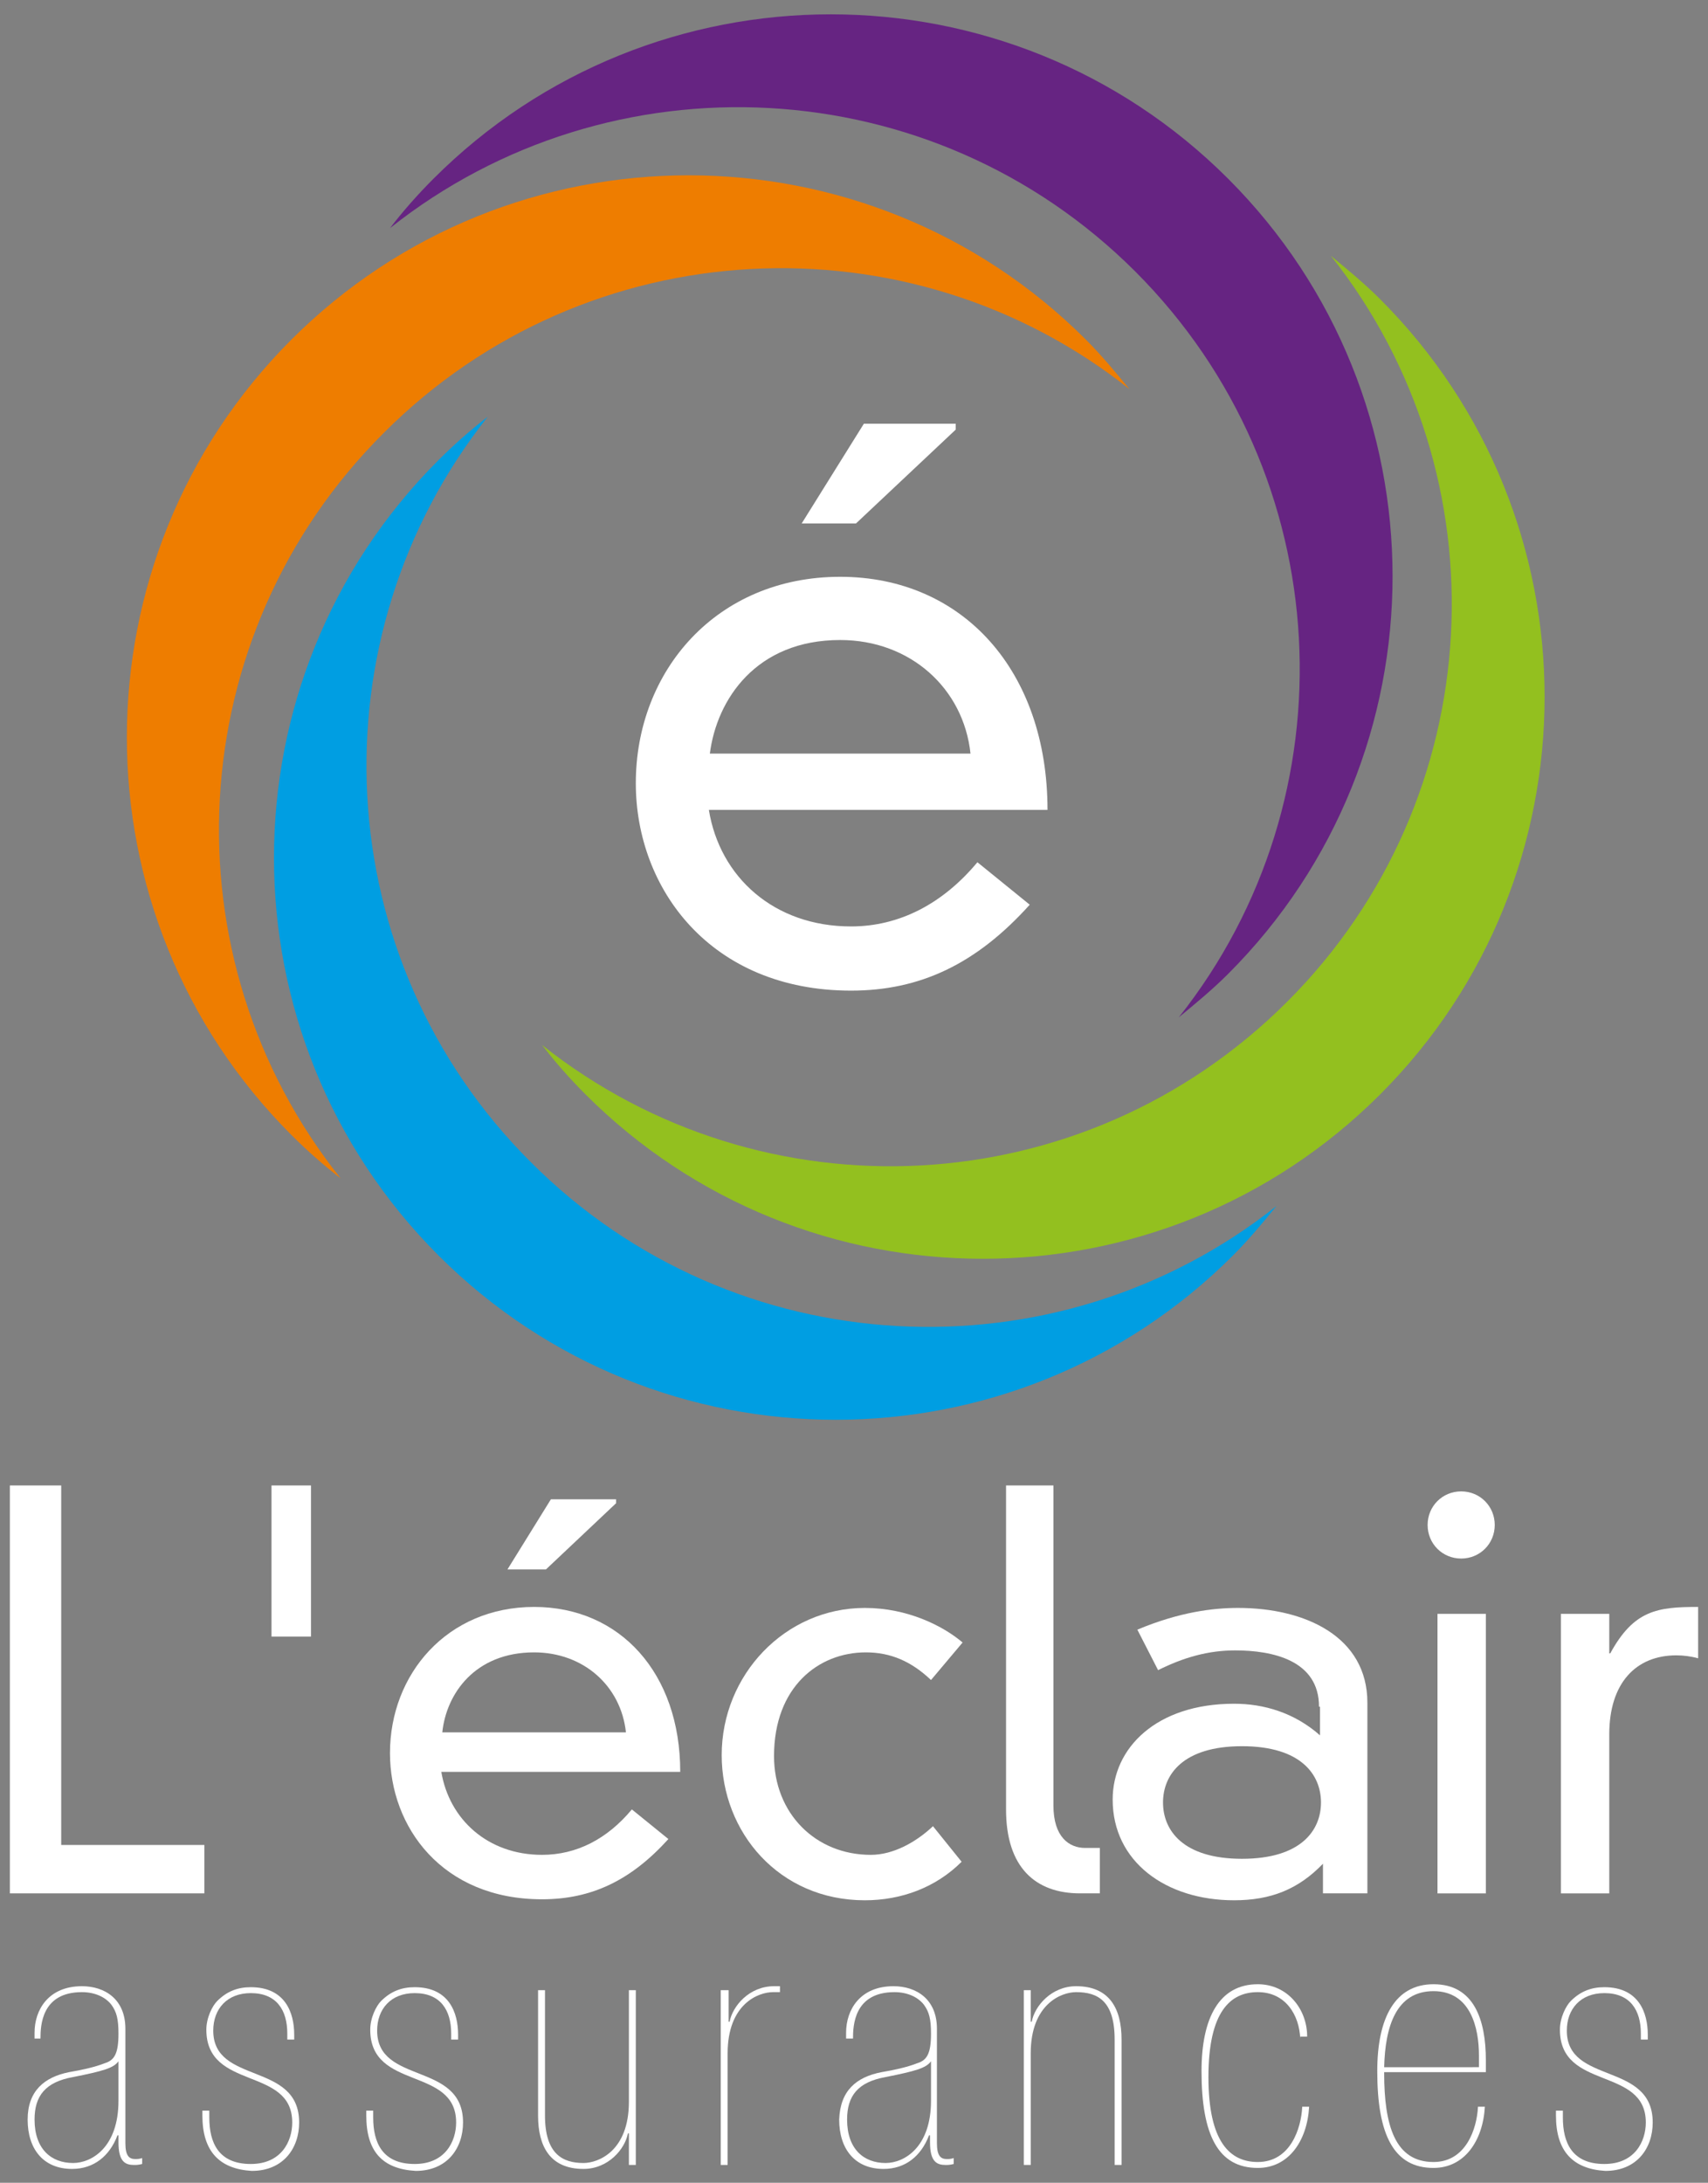
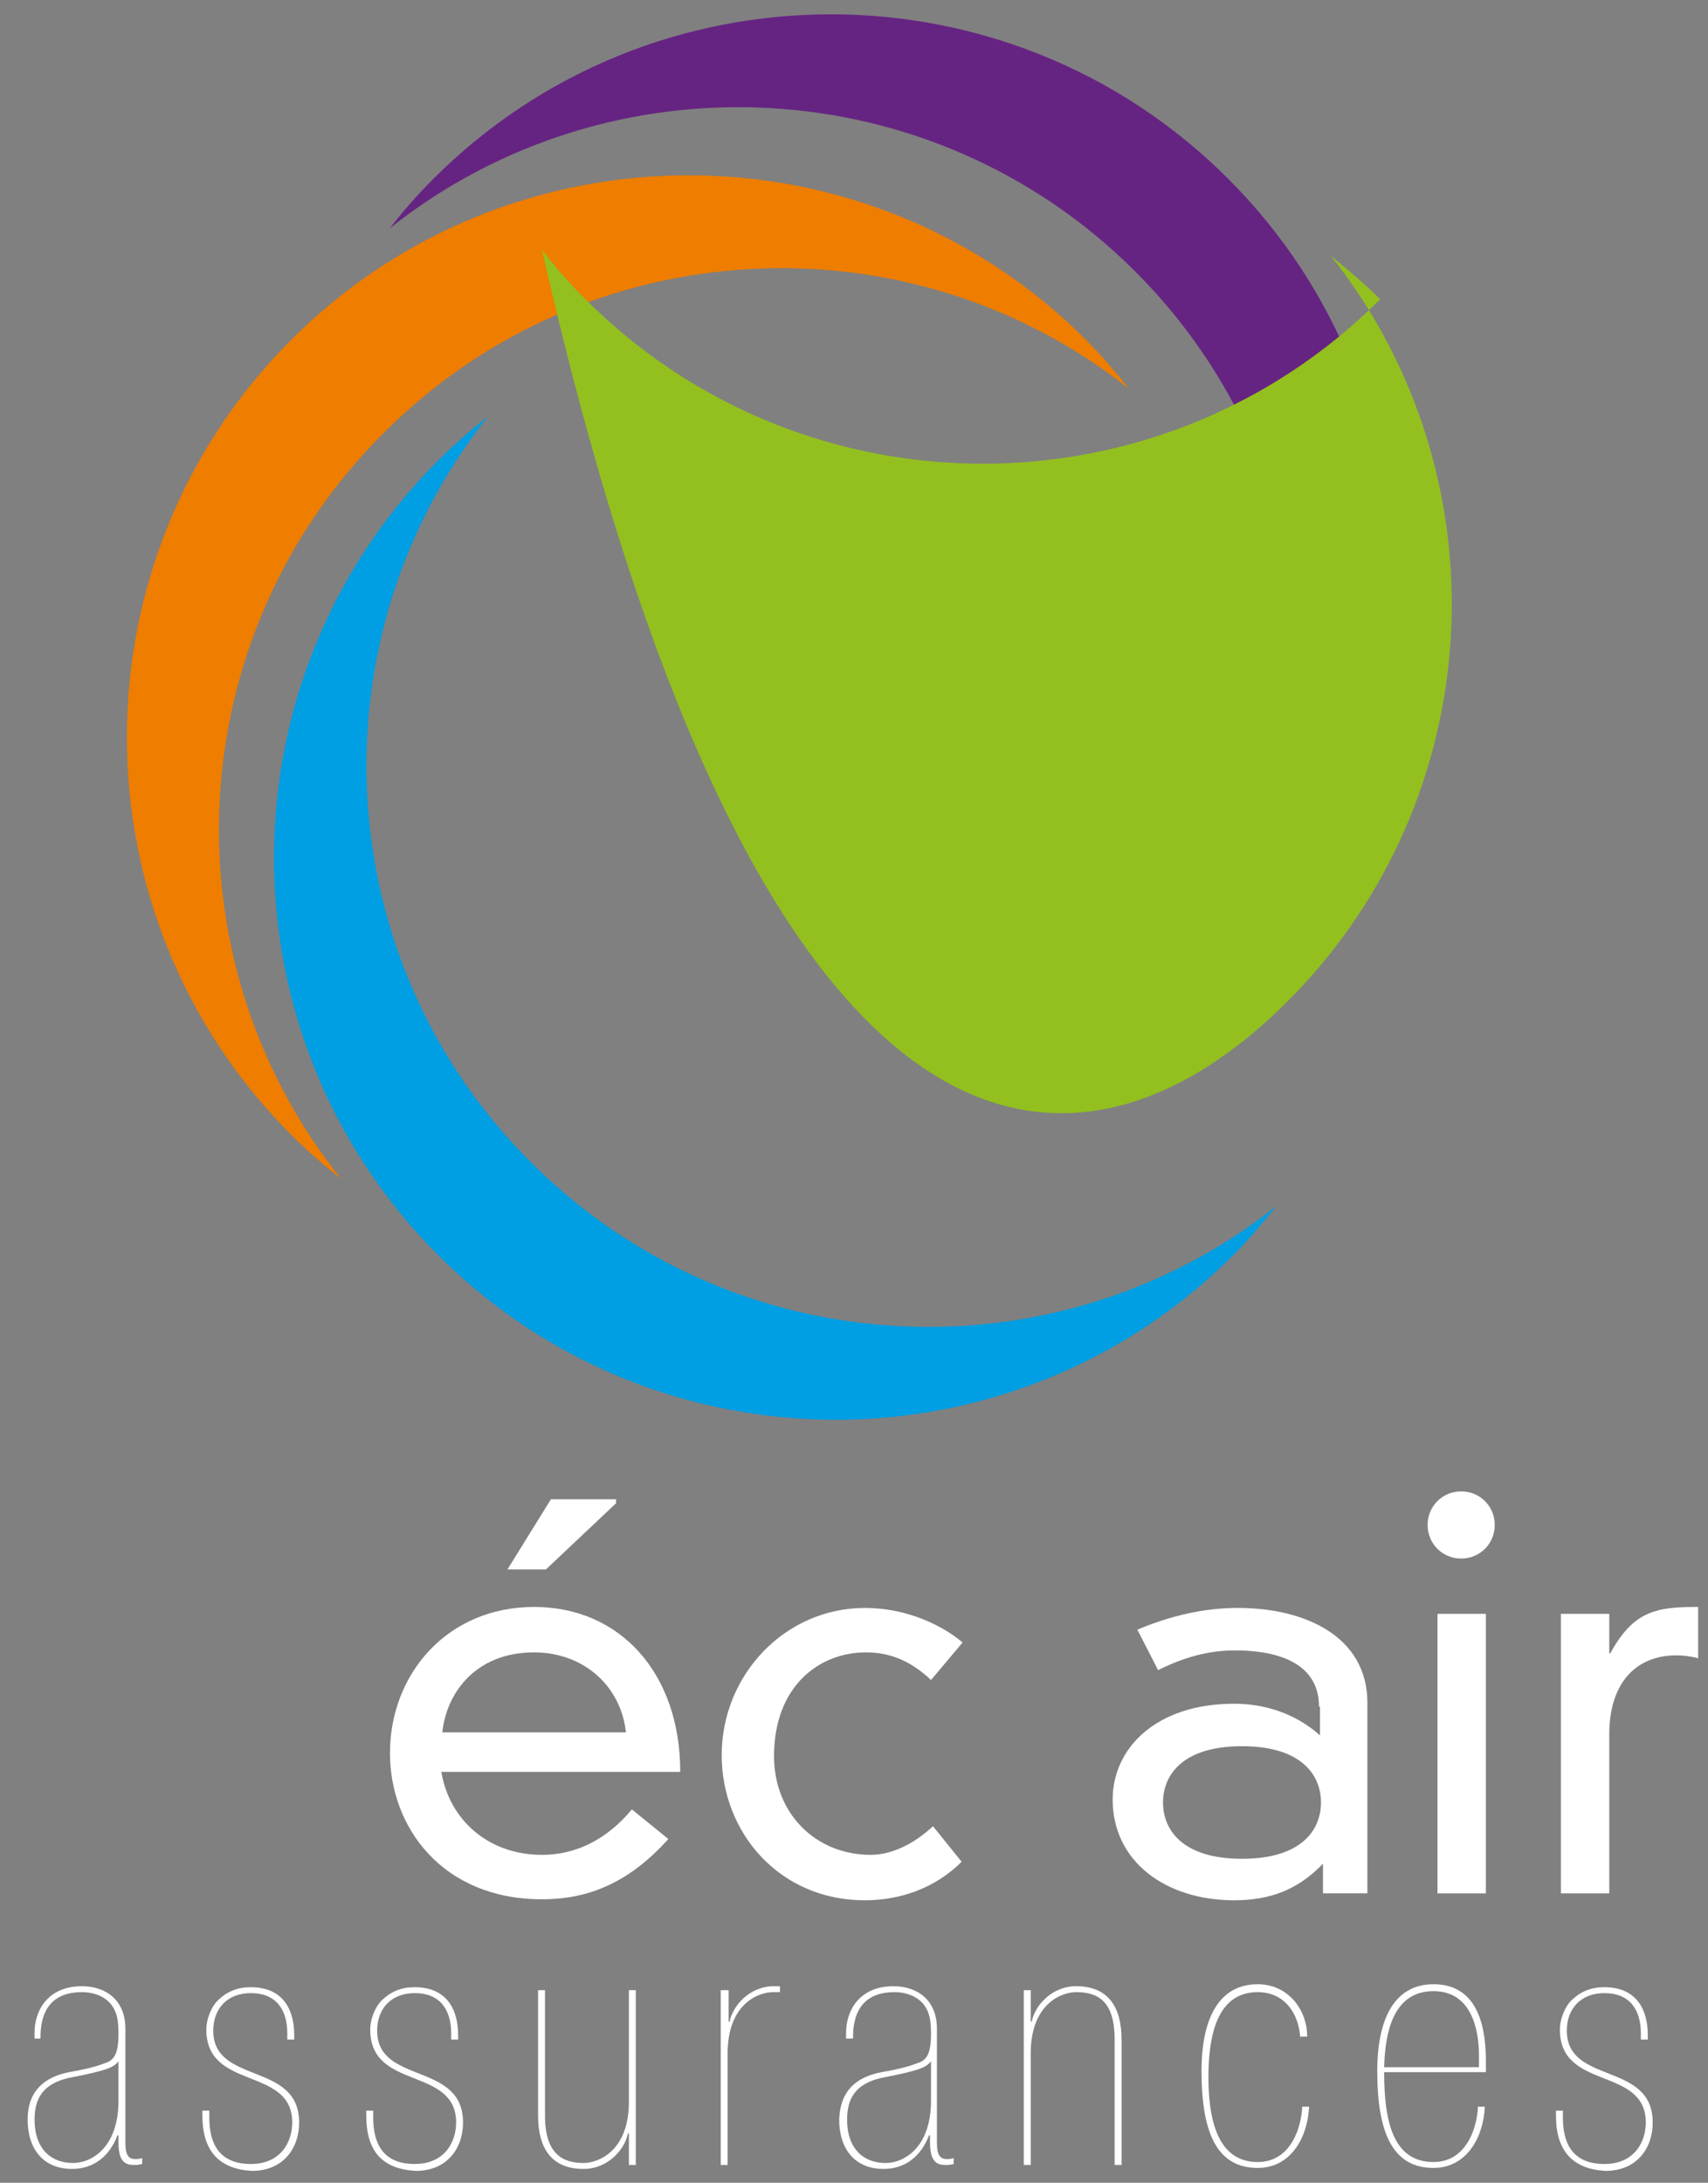
<svg xmlns="http://www.w3.org/2000/svg" version="1.1" id="Calque_1" x="0px" y="0px" width="173px" height="221px" viewBox="0 0 173 221" style="enable-background:new 0 0 173 221;" xml:space="preserve">
  <rect x="0" y="0" width="173" height="221" fill="#808080" stroke="none" />
  <style type="text/css">
	.st0{fill:#EE7D00;}
	.st1{fill:#662482;}
	.st2{fill:#009EE2;}
	.st3{fill:#93C01F;}
	.st4{fill:#FFFFFF;}
	.st5{fill:none;}
</style>
  <g>
    <g>
      <path class="st0" d="M38.9,43.8c20.6-20.6,53.2-22.1,75.5-4.4c-1.4-1.7-2.8-3.4-4.4-5c-22.2-22.2-58.3-22.2-80.5,0    s-22.2,58.3,0,80.5c1.6,1.6,3.3,3.1,5,4.4C16.7,97,18.2,64.4,38.9,43.8" />
      <path class="st1" d="M115,27.5c20.6,20.6,22.1,53.2,4.4,75.5c1.7-1.4,3.4-2.8,5-4.4c22.2-22.2,22.2-58.3,0-80.5    c-22.2-22.2-58.3-22.2-80.5,0c-1.6,1.6-3.1,3.3-4.4,5C61.8,5.4,94.4,6.9,115,27.5" />
      <path class="st2" d="M53.8,117.7c20.6,20.6,53.2,22.1,75.5,4.4c-1.4,1.7-2.8,3.4-4.4,5c-22.2,22.2-58.3,22.2-80.5,0    s-22.2-58.3,0-80.5c1.6-1.6,3.3-3.1,5-4.4C31.7,64.5,33.1,97.1,53.8,117.7" />
-       <path class="st3" d="M130.4,101.4c20.6-20.6,22.1-53.2,4.4-75.5c1.7,1.4,3.4,2.8,5,4.4c22.2,22.2,22.2,58.3,0,80.5    c-22.2,22.2-58.3,22.2-80.5,0c-1.6-1.6-3.1-3.3-4.4-5C77.2,123.5,109.7,122.1,130.4,101.4" />
-       <path class="st4" d="M87.5,42.9h9.3v0.6l-10.1,9.5h-5.5L87.5,42.9z M98.3,76.3c-0.7-6.6-6.1-11.5-13.2-11.5    c-8.5,0-12.5,6-13.2,11.5H98.3z M104.3,91.6c-5.4,6-11.1,8.7-18.1,8.7c-14.2,0-21.8-10.3-21.8-21c0-11.4,8.2-20.9,20.7-20.9    c12.4,0,21,9.5,21,23.6H71.8c1.1,6.8,6.6,11.8,14.4,11.8c4.9,0,9.3-2.3,12.8-6.5L104.3,91.6z" />
+       <path class="st3" d="M130.4,101.4c20.6-20.6,22.1-53.2,4.4-75.5c1.7,1.4,3.4,2.8,5,4.4c-22.2,22.2-58.3,22.2-80.5,0c-1.6-1.6-3.1-3.3-4.4-5C77.2,123.5,109.7,122.1,130.4,101.4" />
    </g>
-     <polygon class="st4" points="1,150.4 1,191.7 20.7,191.7 20.7,186.8 6.2,186.8 6.2,150.4  " />
-     <rect x="27.5" y="150.4" class="st4" width="4" height="15.3" />
    <g>
      <path class="st4" d="M55.8,151.8h6.6v0.4l-7.1,6.7h-3.9L55.8,151.8z M63.4,175.4c-0.5-4.7-4.3-8.1-9.3-8.1c-6,0-8.9,4.2-9.3,8.1    H63.4z M67.7,186.2c-3.8,4.2-7.8,6.1-12.8,6.1c-10.1,0-15.4-7.3-15.4-14.8c0-8,5.8-14.8,14.6-14.8c8.7,0,14.8,6.7,14.8,16.7H44.7    c0.8,4.8,4.7,8.4,10.2,8.4c3.5,0,6.6-1.6,9.1-4.6L67.7,186.2z" />
      <path class="st4" d="M94.3,170.1c-2-1.9-4.1-2.8-6.6-2.8c-4.8,0-9.3,3.5-9.3,10.5c0,5.8,4.2,10,9.8,10c2.3,0,4.6-1.3,6.3-2.9    l2.9,3.6c-2.6,2.6-6.1,3.9-9.8,3.9c-8.7,0-14.5-6.9-14.5-14.7c0-8.1,6.4-14.9,14.5-14.9c4.3,0,7.9,1.8,9.9,3.5L94.3,170.1z" />
-       <path class="st4" d="M106.7,150.4v32.4c0,3.2,1.6,4.3,3.2,4.3h1.5v4.6h-2c-4.5,0-7.5-2.6-7.5-8.5v-32.8H106.7z" />
      <path class="st4" d="M125.8,176.8c-6,0-8,2.9-8,5.7c0,2.8,2,5.7,8,5.7c6,0,8-2.9,8-5.7C133.8,179.7,131.8,176.8,125.8,176.8     M133.6,172.8c0-4.7-4.7-5.7-8.5-5.7c-2.7,0-5.2,0.7-7.8,2l-2.1-4.1c4.3-1.8,7.7-2.2,10.2-2.2c6.8,0,13.1,2.9,13.1,9.6v19.3H134    v-3c-2.5,2.6-5.3,3.7-9,3.7c-6.9,0-12.3-3.9-12.3-10.2c0-5.2,4.4-9.7,12.3-9.7c3,0,6.1,0.9,8.7,3.2V172.8z" />
      <path class="st4" d="M145.6,163.4h4.9v28.3h-4.9V163.4z M148,151c1.9,0,3.4,1.5,3.4,3.4s-1.5,3.4-3.4,3.4c-1.9,0-3.4-1.5-3.4-3.4    S146.1,151,148,151" />
      <path class="st4" d="M158.1,163.4h4.9v4h0.1c2.4-4.4,4.8-4.7,8.9-4.7v5.2c-0.7-0.2-1.5-0.3-2.2-0.3c-4.1,0-6.8,2.8-6.8,8v16.1    h-4.9V163.4z" />
      <path class="st4" d="M12,208.7c-0.5,0.7-1.6,1-4.6,1.6c-2.8,0.5-3.9,1.9-3.9,4.3c0,3,1.7,4.4,3.9,4.4c1.9,0,4.6-1.6,4.6-6.3V208.7    z M7,209.8c1.2-0.2,2.6-0.5,3.6-0.9c1-0.3,1.4-1,1.4-3c0-1.5-0.2-2.2-0.7-2.9c-0.6-0.8-1.7-1.3-3-1.3c-4.1,0-4.2,3.4-4.2,4.7H3.5    v-0.6c0-2.3,1.4-4.7,4.8-4.7c2.3,0,4.4,1.3,4.4,4.3v11.6c0,1.3,0.4,1.6,1,1.6c0.2,0,0.4,0,0.7-0.1v0.6c-0.4,0.1-0.6,0.1-0.8,0.1    c-0.9,0-1.6-0.3-1.6-2.3v-0.7h-0.1c-0.8,2.1-2.4,3.4-4.6,3.4c-2.9,0-4.5-2-4.5-5C2.8,211.7,4.5,210.3,7,209.8" />
      <path class="st4" d="M20.5,214.2v-0.5h0.7v0.7c0,2.5,0.9,4.7,4.2,4.7c3.1,0,4.2-2.3,4.2-4.2c0-5.7-8.7-3.2-8.7-9.4    c0-1.2,0.6-2.4,1.1-2.9c1-1,2.1-1.4,3.4-1.4c3.5,0,4.4,2.6,4.4,4.8v0.5h-0.7v-0.6c0-2.4-1.1-4.1-3.7-4.1c-2.4,0-3.8,1.6-3.8,3.8    c0,5.5,8.7,3.1,8.7,9.3c0,2.6-1.6,4.9-4.8,4.9C22.2,219.6,20.5,217.8,20.5,214.2" />
      <path class="st4" d="M37.1,214.2v-0.5h0.7v0.7c0,2.5,0.9,4.7,4.2,4.7c3.1,0,4.2-2.3,4.2-4.2c0-5.7-8.7-3.2-8.7-9.4    c0-1.2,0.6-2.4,1.1-2.9c1-1,2.1-1.4,3.4-1.4c3.5,0,4.4,2.6,4.4,4.8v0.5h-0.7v-0.6c0-2.4-1.1-4.1-3.7-4.1c-2.4,0-3.8,1.6-3.8,3.8    c0,5.5,8.7,3.1,8.7,9.3c0,2.6-1.6,4.9-4.8,4.9C38.7,219.6,37.1,217.8,37.1,214.2" />
      <path class="st4" d="M64.4,219.2h-0.7V216h-0.1c-0.3,1.6-2,3.6-4.5,3.6c-3.4,0-4.6-2.3-4.6-5.4v-12.7h0.7v12.7    c0,3.9,1.8,4.8,3.9,4.8c1.5,0,4.6-1.2,4.6-6.2v-11.3h0.7V219.2z" />
      <path class="st4" d="M73.1,201.5h0.7v3.2h0.1c0.3-1.6,2-3.6,4.5-3.6H79v0.6h-0.7c-1.5,0-4.6,1.2-4.6,6.2v11.3h-0.7V201.5z" />
      <path class="st4" d="M94.3,208.7c-0.5,0.7-1.6,1-4.6,1.6c-2.8,0.5-3.9,1.9-3.9,4.3c0,3,1.7,4.4,3.9,4.4c1.9,0,4.6-1.6,4.6-6.3    V208.7z M89.3,209.8c1.2-0.2,2.6-0.5,3.6-0.9c1-0.3,1.4-1,1.4-3c0-1.5-0.2-2.2-0.7-2.9c-0.6-0.8-1.7-1.3-3-1.3    c-4.1,0-4.2,3.4-4.2,4.7h-0.7v-0.6c0-2.3,1.4-4.7,4.8-4.7c2.3,0,4.4,1.3,4.4,4.3v11.6c0,1.3,0.4,1.6,1,1.6c0.2,0,0.4,0,0.7-0.1    v0.6c-0.4,0.1-0.6,0.1-0.8,0.1c-0.9,0-1.6-0.3-1.6-2.3v-0.7h-0.1c-0.8,2.1-2.4,3.4-4.6,3.4c-2.9,0-4.5-2-4.5-5    C85.1,211.7,86.7,210.3,89.3,209.8" />
      <path class="st4" d="M103.7,201.5h0.7v3.2h0.1c0.3-1.6,2-3.6,4.5-3.6c3.4,0,4.6,2.3,4.6,5.4v12.7h-0.7v-12.7    c0-3.9-1.7-4.8-3.9-4.8c-1.5,0-4.6,1.2-4.6,6.2v11.3h-0.7V201.5z" />
      <path class="st4" d="M131.7,206.4c-0.1-2.4-1.5-4.7-4.3-4.7c-2.8,0-5,2-5,8.6c0,6.6,2.2,8.6,5,8.6c3.3,0,4.4-3.4,4.5-5.6h0.7    c-0.2,3.5-2.1,6.2-5.2,6.2c-4,0-5.7-3.3-5.7-9.8c0-5.4,1.8-8.8,5.7-8.8c3,0,5,2.5,5,5.3H131.7z" />
      <path class="st4" d="M149.8,209.3v-1.2c0-2.7-0.8-6.5-4.6-6.5c-3.8,0-4.9,3.6-5,7.7H149.8z M140.2,209.9c0,5.3,1.1,9,5,9    c3.3,0,4.4-3.4,4.5-5.6h0.7c-0.2,3.5-2.1,6.2-5.2,6.2c-4,0-5.7-3.3-5.7-9.8c0-5.4,1.8-8.8,5.7-8.8c4.1,0,5.3,3.6,5.3,7.7v1.2    H140.2z" />
      <path class="st4" d="M157.6,214.2v-0.5h0.7v0.7c0,2.5,0.9,4.7,4.2,4.7c3.1,0,4.2-2.3,4.2-4.2c0-5.7-8.7-3.2-8.7-9.4    c0-1.2,0.6-2.4,1.1-2.9c1-1,2.1-1.4,3.4-1.4c3.5,0,4.4,2.6,4.4,4.8v0.5h-0.7v-0.6c0-2.4-1.1-4.1-3.7-4.1c-2.4,0-3.8,1.6-3.8,3.8    c0,5.5,8.7,3.1,8.7,9.3c0,2.6-1.6,4.9-4.8,4.9C159.3,219.6,157.6,217.8,157.6,214.2" />
    </g>
  </g>
  <rect class="st5" width="173" height="221" />
</svg>